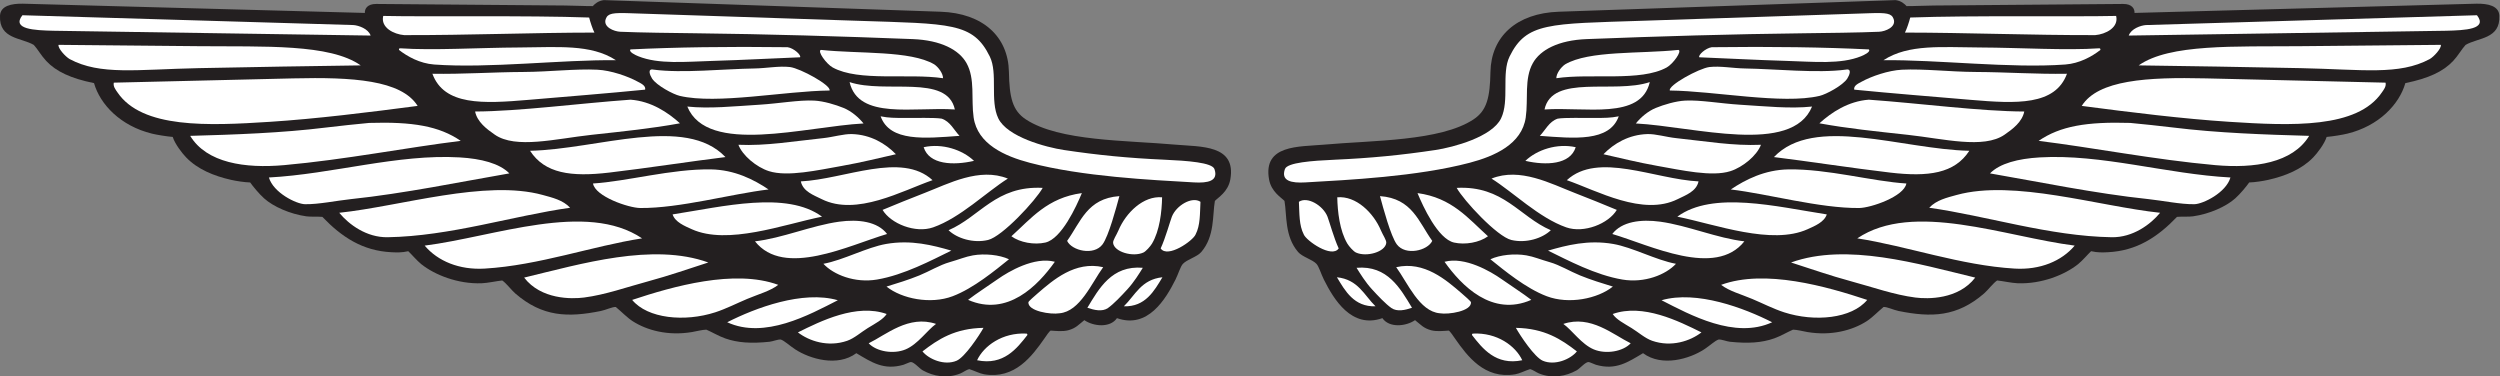
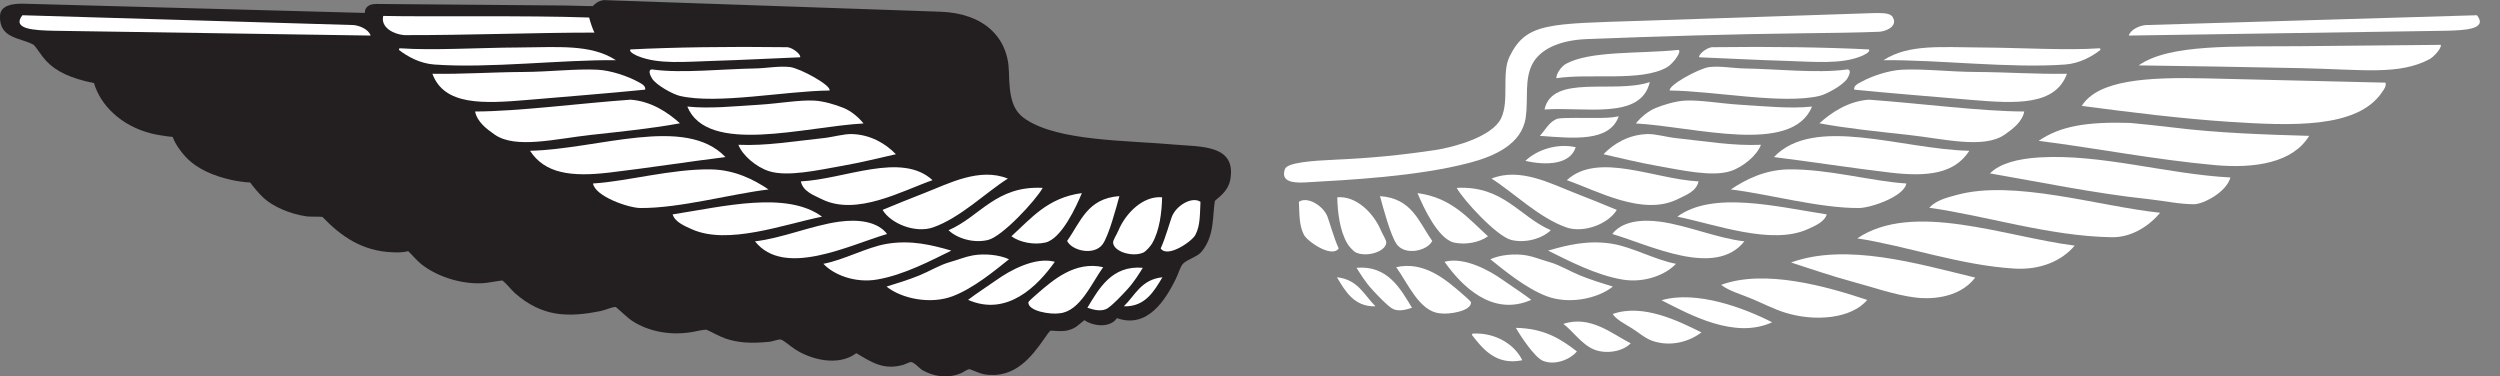
<svg xmlns="http://www.w3.org/2000/svg" viewBox="0 0 906.04 136.32" height="136.32" width="906.04" xml:space="preserve" id="svg2" version="1.1">
  <rect x="0" y="0" width="906.04" height="136.32" fill="#808080" stroke="none" />
  <defs id="defs6" />
  <g transform="matrix(1.333,0,0,-1.333,0,136.32)" id="g10">
    <g transform="scale(0.1)" id="g12">
      <path id="path14" style="fill:#231f20;fill-opacity:1;fill-rule:evenodd;stroke:none" d="m 2328.18,62.422 c 41.2,-24.414 74.18,-47.285 128.25,-31.484 5.41,1.582 17.06,7.656 20.25,7.461 9.16,-0.547 22.62,-17.383 32.48,-22.852 28.04,-15.566 65.07,-23.125 101.98,-8.242 7.25,2.949 17.16,10.352 24.12,11.856 14.43,-4.609 28.38,-12.09 40.21,-14.102 83.8,-14.258 130.67,49.746 163.87,97.031 4.86,6.933 13.7,20.508 17.3,21.758 13.04,-0.899 32.83,-3.086 47.57,0.859 21.02,5.625 28.03,15.039 43.87,27.539 24.3,-16.894 70.06,-21.914 88.72,5.449 83.95,-29.765 132.42,51.504 159.24,105.039 7.43,14.883 13.31,35.469 20.16,42.657 11.44,12.05 38.25,18.652 49.8,32.07 37.06,43.047 30.19,100.254 37.03,138.945 8.64,9.18 35.95,24.649 41.97,58.492 16.86,94.911 -81.34,88.403 -148.7,94.422 -134.42,12.02 -316.41,9.032 -406.98,68.543 -36.84,24.207 -44.96,59.801 -46.28,129.36 -1.83,95.746 -70.44,159.558 -185.73,163.539 l -915.57,31.618 c -15.72,-1.97 -24.74,-10.59 -30.08,-16.34 -18.69,-0.24 -49.84,1.42 -74.64,1.62 l -514.04,4.25 c -24.246,0.2 -31.648,-13.16 -31.039,-24.414 L 62.195,1012.62 C 31.422,1013.11 1.184,1007.05 0,979.809 -2.75,916.121 57.891,920.59 91.852,900.547 c 10.566,-11.328 19.691,-28.434 33.734,-43.5 26.859,-28.805 67.184,-47.652 130.035,-60.352 16.602,-58.078 72.067,-116.422 157.555,-137.363 13.25,-3.25 39.375,-7.512 56.449,-8.969 5.918,-18.937 25.316,-44.101 36.559,-55.734 31.218,-32.324 75.261,-50.309 121.781,-60.883 14.89,-3.359 36.941,-6.75 52.223,-7.133 7.41,-10.519 23.757,-30.558 37.859,-43.234 24.918,-22.422 70.543,-42.637 114.828,-48.867 11.813,-1.66 29.598,-0.274 43.574,-1.465 52.399,-54.649 109.16,-92.383 188.151,-96.152 13.46,-0.625 27.98,-1.29 45.39,2.812 8.97,-8.34 23.37,-25.566 35.28,-35.137 36.17,-28.945 99.44,-54.629 164.73,-52.011 16.7,0.683 40.13,6.054 55.47,7.558 10.74,-7.051 24.77,-25.976 35.29,-35.117 73.81,-64.043 143.42,-65.937 232.8,-47.832 13.51,2.734 32.22,11.836 40.76,10.781 15.2,-12.48 30.87,-29.004 45.87,-38.594 38.83,-24.863 95.9,-40.39 161.27,-29.453 11.1,1.856 27.45,6.25 38.94,6.524 14.88,-6.367 33.53,-17.52 51.17,-23.77 33.48,-11.836 70.45,-14.414 120.66,-9.16 9.06,0.957 22.44,6.856 30.71,6.016 9.91,-3.301 23.54,-16.523 38.91,-26.582 39.42,-25.84 114.96,-48.691 166.33,-10.508 v 0" />
      <path id="path16" style="fill:#ffffff;fill-opacity:1;fill-rule:evenodd;stroke:none" d="M 60.906,981.211 C 30.996,942.93 93.469,940.297 145.398,939.039 l 862.332,-13.066 c -6.64,18.711 -32.675,27.461 -46.585,28.543 L 60.906,981.211 v 0" />
      <path id="path18" style="fill:#ffffff;fill-opacity:1;fill-rule:evenodd;stroke:none" d="m 1041.92,979.355 c -7.62,-31.953 29.06,-49.867 56.85,-52.191 173.11,-0.379 350.04,6.758 517.32,6.906 -4.95,9.84 -11.33,28.864 -14.31,40.934 -167.55,6.062 -440.35,1.648 -559.86,4.351 v 0" />
-       <path id="path20" style="fill:#ffffff;fill-opacity:1;fill-rule:evenodd;stroke:none" d="m 1713.67,986.684 c -47.58,1.578 -61.11,-0.043 -66.72,-15.512 -8.08,-22.258 22.78,-34.125 39.42,-34.859 53.63,-2.372 147.1,-3.446 203.2,-4.09 197.12,-2.285 394.46,-8.16 591.91,-15.864 76.96,-2.996 126.06,-29.32 146.19,-65.144 24.04,-42.848 12.19,-97.891 19.44,-147.926 10.52,-72.68 84.82,-105.355 152.52,-123.172 143.43,-37.73 329.39,-46.59 446.46,-53.363 38.58,-2.231 67.02,3.805 55.76,36.23 -6.2,17.856 -73.42,22.7 -136.17,25.504 -97.44,4.336 -181.03,12.512 -272.91,26.34 -49.06,7.379 -154.32,35.621 -178.57,86.031 -23.26,48.286 -0.66,122.192 -23.08,168.02 -45.59,93.172 -107.04,88.902 -360.87,97.328 l -616.58,20.477 v 0" />
-       <path id="path22" style="fill:#ffffff;fill-opacity:1;fill-rule:evenodd;stroke:none" d="m 2563.93,810.004 c 0.14,12.633 -12.64,30.273 -24.09,37.801 -65.11,37.961 -203.21,28.125 -307.85,39.164 -10.85,-2.864 14.65,-38.219 31.92,-47.746 71.06,-39.125 205.5,-15.293 300.02,-29.219 z m -52.69,-187.543 c 14.81,-47.633 80.19,-50.113 136.9,-37.152 -31.32,30.043 -86.01,48.433 -136.9,37.152 z m -116.99,83.941 c 25.15,-70.113 121.26,-59.976 214.5,-53.097 -14.98,15.519 -25.03,38.851 -48.43,46.746 -20.33,3.328 -68.64,1.562 -103.67,1.906 -22.81,0.215 -39.77,-0.133 -62.4,4.445 z m 201.81,18.602 c -21.01,97.281 -188.94,41.816 -286.22,74.441 23.99,-103.679 175.94,-66.754 286.22,-74.441 v 0" />
      <path id="path24" style="fill:#ffffff;fill-opacity:1;fill-rule:evenodd;stroke:none" d="m 3263.83,474.004 c -22.81,15.43 -65.9,-9.844 -77.81,-40.625 -5.05,-13.066 -17.23,-57.715 -30.39,-86.152 18.82,-27.735 88.04,21.035 94.91,37.89 13.07,25.313 11.6,56.055 13.29,88.887 z M 2007.59,629.02 c 10.81,-28.957 49.04,-60.891 83.1,-71.723 50.7,-16.129 133.82,2.933 197.94,14.223 52.9,9.32 103.82,22.015 147.16,31.816 -28.31,29.242 -68.98,53.262 -119.35,54.805 -22.74,0.687 -50.86,-8.137 -78.02,-11.008 -82.01,-8.66 -155.03,-21.434 -230.83,-18.113 z m -138.92,103.925 c 54.72,-133.246 321.13,-54.183 479.15,-45.957 -12.87,16 -32.55,33.321 -54.38,42.227 -21.73,8.848 -53.87,18.601 -79.92,19.941 -40.91,2.098 -96.03,-7.965 -148.42,-11.187 -70.14,-4.309 -136.05,-11.352 -196.43,-5.024 z m 386.66,43.633 c 5.61,13.719 -79.28,60.223 -107.46,63.809 -30,3.515 -64.08,-3.403 -97.1,-3.895 -80.91,-1.195 -196.74,-13.48 -273.8,-3.137 -18.11,3.778 -9.36,-16.125 -4.09,-24.269 12.18,-18.859 57.37,-42.918 75.37,-47.148 100.97,-23.739 285.74,13.39 407.08,14.64 z m -541.16,111.738 c -5.72,-6.66 14.13,-15.839 21.22,-18.586 55.41,-22.507 128.82,-14.796 201.46,-12.683 82.87,2.426 168.25,7.148 238.38,9.871 3.88,5.652 -16.93,24.961 -33.9,27.398 -164.98,2.122 -306.24,-0.132 -427.16,-6 z m 463.14,-358.832 c 5.82,-27.461 35.01,-37.433 56.82,-48.293 94.35,-47.011 218.6,22.848 301.24,51.637 -84.49,77.871 -238.22,2.731 -358.06,-3.344 z m 222.21,-77.472 c 22.39,-37.5 89.26,-64.375 137.53,-47.481 74.11,25.938 145.3,96.426 203.09,132.582 -77.36,31.278 -161.67,-14.015 -225.43,-38.695 -40.43,-15.645 -79.75,-31.699 -115.19,-46.406 z m 179.41,-55.254 c 22.86,-22.129 67.3,-36.055 107.26,-26.563 38.79,9.219 129.86,107.618 148.69,141.672 -127.3,6.547 -170.36,-78.273 -255.95,-115.109 z m 362.44,100.937 c -93.83,-12.617 -138.03,-69.16 -191.61,-117.382 23.21,-17.09 62.17,-23.907 92.18,-17.129 44.17,10 84.41,98.222 99.43,134.511 z m 101.99,-8.242 c -87.82,-6.23 -105.19,-70.41 -142.07,-121.699 12.54,-26.699 72.73,-41.074 96.28,-9.512 16.61,22.305 37.41,100.117 45.79,131.211 z m 116.17,-3.223 c -50.85,4.649 -98.51,-41.933 -118.73,-90.117 -5.39,-12.89 -15.36,-26.465 -14.47,-34.023 2.84,-24.492 53.88,-39.063 82.36,-26.016 6.84,3.125 18.95,16.817 23.36,24.219 21.01,35.293 26.66,86.855 27.48,125.937 v 0" />
      <path id="path26" style="fill:#ffffff;fill-opacity:1;fill-rule:evenodd;stroke:none" d="m 1088.55,891.328 c -3.56,0.535 -3.79,-1.855 -3.88,-4.371 23.1,-18.008 56.91,-36.84 95.64,-39.699 149.14,-11.028 347.07,13.43 494.24,11.703 -68.17,44.539 -159.16,35.062 -263.87,34.586 -105.78,-0.481 -234.53,-8.438 -322.13,-2.219 z m 2071.9,-622.48 c -57.83,-6.094 -74.08,-48.985 -104.92,-78.926 58.4,-2.109 82.91,42.363 104.92,78.926 z m -204.07,-82.95 c 18.3,-6.25 40.43,-11.562 55.96,-0.703 15.53,10.86 36.36,32.989 52.79,50.879 18.05,19.649 32,42.52 41.96,58.496 -84.43,7.227 -119.32,-56.699 -150.71,-108.672 z m 42.93,110.332 c -76.26,17.54 -136.31,-35.117 -177.89,-70.976 -7.63,-6.582 -25.28,-21.895 -25.44,-24.356 -1.58,-24.414 60.93,-33.984 84.7,-30 55.79,4.942 87.34,82.481 118.63,125.332 z m -367.32,-88.828 c 106.85,-46.894 189.96,38.731 235.94,103.536 -55.56,14.882 -126.07,-26.719 -154.52,-46.758 -28.86,-20.332 -57.26,-38.262 -81.42,-56.778 z m -221.74,36.094 c 41.45,-33.144 119.64,-48.965 179.71,-26.25 56.99,21.543 115.98,70.586 153.29,100.527 -25.99,12.207 -66.44,16.036 -97.98,10.567 -20.5,-3.555 -37.87,-11.25 -63.07,-18.379 -27.76,-7.852 -55.15,-24.922 -82.69,-36.133 -29.88,-12.168 -59.37,-21.094 -89.26,-30.332 z m -171.55,61.953 c 27.42,-29.765 85.47,-52.949 145.52,-42.851 73.57,12.382 148.2,52.324 202.26,78.691 -50.66,14.609 -109.02,29.941 -177.14,18.125 -52.94,-9.199 -115.81,-43.809 -170.64,-53.965 z m -186,61.055 c 78.96,-99.668 255.29,-10.703 359.12,19.98 -25.62,33.829 -77.59,40.684 -130.45,33.418 -74.57,-10.273 -155.11,-45.058 -228.67,-53.398 z m -224.01,73.242 c 6.58,-20.918 32.92,-31.621 52.17,-40.293 97.53,-44.023 248.9,12.774 354.1,34.16 -96.37,70.797 -269.3,27.364 -406.27,6.133 z m -216.4,84.039 c 6.01,-35.406 96.92,-66.402 128.35,-66.676 107.54,-0.937 248.17,38.555 348.95,50.426 -39.87,26.934 -92.48,53.531 -156.58,54.574 -106.57,1.743 -228.98,-32.769 -320.72,-38.324 z m -171.14,88.891 c 40.02,-61.758 111.4,-71.41 214.89,-59.285 103.34,12.113 226.57,31.277 316.33,42.211 -109.26,114.855 -346.3,21.269 -531.22,17.074 z M 1291.7,719.484 c 5.84,-28.515 31.37,-47.625 53.58,-62.992 56.92,-39.41 165.37,-11.086 263.02,-0.41 88.52,9.672 162.42,17.106 240.38,31.328 -32.65,29.582 -78.43,60.211 -134.41,64.223 -138.45,-9.824 -303.02,-31.707 -422.57,-32.149 z m -116.06,102.629 c 31.86,-86.718 137.43,-81.523 261.15,-70.945 104.51,8.934 216.32,17.695 317.21,27.758 2.44,11.215 -12.17,17.262 -19.94,21.558 -26.65,14.731 -72.9,30.789 -109.71,32.614 -59.74,2.957 -129.83,-5.719 -200.5,-6.102 -86.78,-0.473 -165.74,-6.32 -248.21,-4.883 v 0" />
-       <path id="path28" style="fill:#ffffff;fill-opacity:1;fill-rule:evenodd;stroke:none" d="m 2656.55,43.223 c 71.93,-14.98 108.32,32.207 136.64,68.457 0.19,2.422 -0.69,3.652 -2.33,4.004 -65.74,3.457 -116.32,-33.672 -134.31,-72.461 z M 159.098,900.723 c -1.973,-9.379 18.867,-32.203 30.382,-38.754 83.395,-44.508 181.911,-28.106 351.168,-24.567 146.672,3.071 311.965,5.758 439.993,7.481 -83.571,59.133 -262.325,50.508 -439.18,52.195 l -382.363,3.645 z M 309.391,797.93 c -2.266,-10.496 5.089,-19.223 9.894,-26.325 66.906,-98.886 246.106,-91.042 414.977,-80.128 125.383,8.093 268.718,25.804 401.188,43.253 -44.37,70.625 -177.634,78.633 -338.177,74.817 L 309.391,797.93 Z M 517.086,653.281 c 44.812,-73.726 149.031,-89.078 255.477,-79.578 165.07,14.735 334.797,48.168 480.117,65.942 -58.76,40.359 -130.97,52.421 -248.95,48.808 -31.753,-2.996 -82.855,-8.262 -116.71,-12.461 C 766.484,661.066 636.875,656.598 517.086,653.281 Z M 731.125,540.098 c 11.945,-41.289 74.375,-72.188 98.078,-72.637 37.129,-0.684 86.418,9.805 125.059,13.848 144.128,15.078 301.538,47.66 430.608,69.937 -26.71,27.25 -76.45,40.02 -135.21,43.473 -167.53,9.836 -346.297,-45.489 -518.535,-54.621 z m 191.211,-95.957 c 26.238,-31.895 74.309,-67.403 131.484,-66.485 169.5,2.735 341.64,58.477 496.24,80.176 -19.31,20.84 -48.09,27.481 -74.61,34.766 -155.66,42.75 -385.51,-30.703 -553.114,-48.457 z m 232.284,-89.278 c 35.57,-42.226 94.21,-66.582 163.31,-62.461 147.57,8.789 292.34,61.231 427.77,82.188 -152.06,102.265 -401.42,4.316 -591.08,-19.727 z m 270.42,-86.953 c 45.95,-59.883 129.17,-58.515 162.79,-54.199 57.83,7.402 116.26,28.379 173.35,43.769 58.76,15.86 114.88,35.567 164.58,51.524 -151.01,54.57 -346.03,-3.906 -500.72,-41.094 z m 293.67,-60.664 c 42.1,-50.957 142.81,-60.566 225.73,-33.769 29.2,9.433 58.99,24.668 86.81,36.386 31.14,13.125 62.96,21.446 84.63,38.34 -118.87,43.613 -286.71,-4.316 -397.17,-40.957 z m 258.45,-60.762 c 101.47,-46.855 223.34,20.352 300.75,59.883 -95.64,27.5 -224.88,-21.211 -300.75,-59.883 z m 192.22,-27.539 c 30.21,-23.34 81.48,-40.976 133.94,-22.832 19.33,6.68 37.77,23.36 55.87,34.492 20.87,12.793 41.9,23.458 51.49,38.36 -81.95,29.14 -179.19,-19.18 -241.3,-50.02 z m 192.34,-29.609 c 21.12,-22.637 67.6,-30.41 100.43,-16.621 33.41,14.024 58.73,52.07 82.73,69.277 -74.4,25.098 -135.75,-29.59 -183.16,-52.656 z m 312.21,41.953 c -77.95,-1.309 -123.55,-31.211 -165.89,-64.043 17.62,-21.699 60.18,-39.277 92.69,-25.371 22.5,9.629 61,67.676 73.2,89.414 v 0" />
-       <path id="path30" style="fill:#231f20;fill-opacity:1;fill-rule:evenodd;stroke:none" d="m 4467.11,62.422 c -41.19,-24.414 -74.18,-47.285 -128.26,-31.484 -5.39,1.582 -17.05,7.656 -20.26,7.461 -9.14,-0.547 -22.61,-17.383 -32.46,-22.852 -28.04,-15.566 -65.08,-23.125 -101.99,-8.242 -7.25,2.949 -17.15,10.352 -24.12,11.856 C 4145.61,14.551 4131.64,7.07 4119.8,5.059 4036.02,-9.199 3989.14,54.805 3955.96,102.09 c -4.87,6.933 -13.71,20.508 -17.31,21.758 -13.04,-0.899 -32.83,-3.086 -47.58,0.859 -21.01,5.625 -28.02,15.039 -43.86,27.539 -24.3,-16.894 -70.06,-21.914 -88.73,5.449 -83.93,-29.765 -132.41,51.504 -159.22,105.039 -7.44,14.883 -13.32,35.469 -20.18,42.657 -11.44,12.05 -38.24,18.652 -49.78,32.07 -37.07,43.047 -30.2,100.254 -37.05,138.945 -8.64,9.18 -35.94,24.649 -41.96,58.492 -16.87,94.911 81.35,88.403 148.69,94.422 134.44,12.02 316.41,9.032 406.98,68.543 36.83,24.207 44.96,59.801 46.29,129.36 1.83,95.746 70.43,159.558 185.74,163.539 l 915.56,31.618 c 15.71,-1.97 24.75,-10.59 30.06,-16.34 18.69,-0.24 49.87,1.42 74.65,1.62 l 514.04,4.25 c 24.24,0.2 31.65,-13.16 31.04,-24.414 l 929.75,25.124 c 30.78,0.49 61.01,-5.57 62.2,-32.811 2.76,-63.692 -57.89,-59.219 -91.85,-79.262 -10.57,-11.328 -19.69,-28.434 -33.73,-43.5 -26.86,-28.805 -67.19,-47.652 -130.04,-60.352 -16.6,-58.078 -72.07,-116.422 -157.56,-137.363 -13.24,-3.25 -39.38,-7.512 -56.45,-8.969 -5.91,-18.937 -25.31,-44.101 -36.56,-55.734 -31.21,-32.324 -75.25,-50.309 -121.78,-60.883 -14.88,-3.359 -36.95,-6.75 -52.22,-7.133 -7.4,-10.519 -23.75,-30.558 -37.85,-43.234 -24.93,-22.422 -70.55,-42.637 -114.83,-48.867 -11.83,-1.66 -29.61,-0.274 -43.59,-1.465 -52.38,-54.649 -109.16,-92.383 -188.15,-96.152 -13.45,-0.625 -27.97,-1.29 -45.39,2.812 -8.96,-8.34 -23.36,-25.566 -35.27,-35.137 -36.17,-28.945 -99.45,-54.629 -164.75,-52.011 -16.68,0.683 -40.11,6.054 -55.45,7.558 -10.74,-7.051 -24.76,-25.996 -35.29,-35.117 -73.81,-64.043 -143.42,-65.937 -232.81,-47.832 -13.5,2.734 -32.23,11.836 -40.76,10.781 -15.2,-12.48 -30.86,-29.004 -45.86,-38.594 -38.83,-24.863 -95.9,-40.39 -161.27,-29.453 -11.12,1.856 -27.44,6.25 -38.95,6.524 -14.88,-6.367 -33.51,-17.52 -51.17,-23.77 -33.48,-11.836 -70.45,-14.414 -120.66,-9.16 -9.05,0.957 -22.42,6.856 -30.71,6.016 -9.92,-3.301 -23.53,-16.523 -38.9,-26.582 -39.42,-25.84 -114.96,-48.691 -166.33,-10.508 v 0" />
      <path id="path32" style="fill:#ffffff;fill-opacity:1;fill-rule:evenodd;stroke:none" d="m 6734.38,981.211 c 29.9,-38.281 -32.56,-40.914 -84.5,-42.172 l -862.32,-13.066 c 6.64,18.711 32.67,27.461 46.58,28.543 l 900.24,26.695 v 0" />
-       <path id="path34" style="fill:#ffffff;fill-opacity:1;fill-rule:evenodd;stroke:none" d="m 5753.36,979.355 c 7.64,-31.949 -29.06,-49.867 -56.84,-52.191 -173.1,-0.379 -350.06,6.758 -517.34,6.899 4.96,9.847 11.35,28.871 14.34,40.941 167.53,6.062 440.33,1.648 559.84,4.351 v 0" />
      <path id="path36" style="fill:#ffffff;fill-opacity:1;fill-rule:evenodd;stroke:none" d="m 5081.62,986.684 c 47.58,1.578 61.11,-0.043 66.72,-15.512 8.07,-22.258 -22.77,-34.125 -39.41,-34.859 -53.64,-2.372 -147.11,-3.446 -203.21,-4.09 -197.13,-2.285 -394.45,-8.16 -591.91,-15.864 -76.95,-2.996 -126.08,-29.32 -146.19,-65.144 -24.05,-42.848 -12.19,-97.891 -19.44,-147.926 -10.52,-72.68 -84.82,-105.355 -152.52,-123.172 -143.43,-37.73 -329.41,-46.59 -446.46,-53.363 -38.59,-2.231 -67.01,3.805 -55.76,36.23 6.19,17.856 73.42,22.7 136.17,25.504 97.44,4.336 181.03,12.512 272.91,26.34 49.06,7.379 154.3,35.621 178.57,86.031 23.27,48.286 0.67,122.192 23.07,168.02 45.59,93.172 107.05,88.902 360.88,97.328 l 616.58,20.477 v 0" />
      <path id="path38" style="fill:#ffffff;fill-opacity:1;fill-rule:evenodd;stroke:none" d="m 4231.37,810.016 c -0.16,12.621 12.63,30.261 24.08,37.789 65.1,37.961 203.2,28.125 307.85,39.164 10.84,-2.864 -14.65,-38.219 -31.91,-47.746 -71.08,-39.125 -205.51,-15.293 -300.02,-29.207 z m 52.67,-187.555 c -14.8,-47.633 -80.17,-50.106 -136.89,-37.152 31.33,30.043 85.99,48.433 136.89,37.152 z m 117,83.941 c -25.16,-70.113 -121.27,-59.976 -214.5,-53.097 14.98,15.519 25.02,38.851 48.42,46.746 20.33,3.328 68.63,1.562 103.67,1.906 22.82,0.215 39.77,-0.133 62.41,4.445 z m -201.82,18.602 c 21.01,97.281 188.94,41.816 286.23,74.441 -23.99,-103.679 -175.94,-66.754 -286.23,-74.441 v 0" />
      <path id="path40" style="fill:#ffffff;fill-opacity:1;fill-rule:evenodd;stroke:none" d="m 3531.46,474.004 c 22.8,15.43 65.88,-9.844 77.8,-40.625 5.06,-13.066 17.24,-57.715 30.39,-86.152 -18.81,-27.735 -88.03,21.035 -94.9,37.89 -13.07,25.313 -11.61,56.055 -13.29,88.887 z M 4787.7,629.02 c -10.81,-28.957 -49.05,-60.891 -83.11,-71.723 -50.68,-16.129 -133.81,2.933 -197.93,14.223 -52.91,9.32 -103.83,22.015 -147.17,31.816 28.32,29.254 68.99,53.262 119.34,54.805 22.75,0.687 50.88,-8.137 78.03,-11.008 82.03,-8.66 155.03,-21.434 230.84,-18.113 z m 138.92,103.925 c -54.73,-133.246 -321.13,-54.183 -479.14,-45.957 12.85,16 32.52,33.321 54.36,42.227 21.73,8.848 53.88,18.601 79.92,19.941 40.92,2.098 96.03,-7.965 148.44,-11.187 70.13,-4.309 136.03,-11.352 196.42,-5.024 z m -386.66,43.633 c -5.62,13.719 79.26,60.223 107.46,63.809 30,3.515 64.08,-3.403 97.09,-3.895 80.92,-1.195 196.74,-13.48 273.81,-3.137 18.11,3.778 9.36,-16.125 4.08,-24.269 -12.17,-18.859 -57.36,-42.918 -75.37,-47.148 -100.96,-23.739 -285.74,13.39 -407.07,14.64 z m 541.15,111.738 c 5.73,-6.66 -14.12,-15.839 -21.21,-18.586 -55.43,-22.507 -128.83,-14.796 -201.46,-12.683 -82.87,2.426 -168.26,7.148 -238.38,9.871 -3.89,5.652 16.93,24.961 33.9,27.398 164.97,2.122 306.24,-0.132 427.15,-6 z M 4617.97,529.484 c -5.8,-27.461 -35,-37.433 -56.8,-48.293 -94.35,-47.011 -218.61,22.848 -301.27,51.637 84.51,77.871 238.24,2.731 358.07,-3.344 z m -222.21,-77.472 c -22.4,-37.5 -89.26,-64.375 -137.52,-47.481 -74.12,25.938 -145.29,96.426 -203.08,132.582 77.34,31.278 161.66,-14.015 225.43,-38.695 40.41,-15.645 79.74,-31.699 115.17,-46.406 z m -179.41,-55.254 c -22.85,-22.129 -67.29,-36.055 -107.25,-26.563 -38.81,9.219 -129.86,107.618 -148.69,141.672 127.29,6.547 170.35,-78.273 255.94,-115.109 z m -362.44,100.937 c 93.84,-12.617 138.02,-69.16 191.6,-117.382 -23.19,-17.09 -62.15,-23.907 -92.17,-17.129 -44.16,10 -84.41,98.222 -99.43,134.511 z m -101.98,-8.242 c 87.82,-6.23 105.18,-70.41 142.07,-121.699 -12.55,-26.699 -72.73,-41.074 -96.29,-9.512 -16.6,22.305 -37.4,100.117 -45.78,131.211 z m -116.17,-3.223 c 50.84,4.649 98.5,-41.933 118.73,-90.117 5.39,-12.89 15.35,-26.465 14.47,-34.023 -2.85,-24.492 -53.88,-39.063 -82.36,-26.016 -6.85,3.125 -18.96,16.817 -23.38,24.219 -20.99,35.293 -26.66,86.855 -27.46,125.937 v 0" />
      <path id="path42" style="fill:#ffffff;fill-opacity:1;fill-rule:evenodd;stroke:none" d="m 5706.74,891.328 c 3.55,0.535 3.79,-1.855 3.89,-4.371 -23.11,-18.008 -56.92,-36.84 -95.65,-39.699 -149.16,-11.028 -347.07,13.43 -494.24,11.703 68.17,44.539 159.16,35.047 263.87,34.586 105.78,-0.481 234.53,-8.438 322.13,-2.219 z M 3634.82,268.848 c 57.86,-6.094 74.11,-48.985 104.93,-78.926 -58.4,-2.109 -82.91,42.363 -104.93,78.926 z m 204.09,-82.95 c -18.3,-6.25 -40.43,-11.562 -55.96,-0.703 -15.53,10.86 -36.37,32.989 -52.79,50.879 -18.05,19.649 -32,42.52 -41.98,58.496 84.44,7.227 119.34,-56.699 150.73,-108.672 z m -42.93,110.332 c 76.25,17.54 136.31,-35.117 177.89,-70.976 7.61,-6.582 25.25,-21.875 25.43,-24.356 1.58,-24.414 -60.92,-33.984 -84.69,-30 -55.8,4.942 -87.34,82.481 -118.63,125.332 z m 367.32,-88.828 c -106.85,-46.894 -189.96,38.731 -235.94,103.536 55.55,14.882 126.06,-26.719 154.52,-46.758 28.86,-20.332 57.26,-38.262 81.42,-56.778 z m 221.74,36.094 c -41.47,-33.144 -119.63,-48.965 -179.71,-26.25 -56.99,21.543 -115.99,70.586 -153.3,100.527 26,12.207 66.45,16.036 97.99,10.567 20.51,-3.555 37.87,-11.25 63.07,-18.379 27.75,-7.852 55.15,-24.922 82.69,-36.133 29.88,-12.168 59.38,-21.094 89.26,-30.332 z m 171.54,61.953 c -27.42,-29.765 -85.47,-52.949 -145.53,-42.851 -73.55,12.382 -148.18,52.324 -202.24,78.691 50.66,14.609 109.02,29.941 177.15,18.125 52.93,-9.199 115.8,-43.809 170.62,-53.965 z m 186,61.055 c -78.95,-99.668 -255.29,-10.703 -359.12,19.98 25.62,33.829 77.59,40.684 130.47,33.418 74.57,-10.273 155.09,-45.058 228.65,-53.398 z m 224.02,73.242 c -6.58,-20.918 -32.93,-31.621 -52.17,-40.293 -97.54,-44.023 -248.9,12.774 -354.12,34.16 96.39,70.797 269.3,27.364 406.29,6.133 z m 216.39,84.039 c -6,-35.406 -96.92,-66.402 -128.34,-66.676 -107.54,-0.937 -248.19,38.555 -348.97,50.426 39.87,26.934 92.5,53.531 156.61,54.574 106.56,1.743 228.96,-32.769 320.7,-38.324 z m 171.15,88.891 c -40.02,-61.758 -111.41,-71.41 -214.88,-59.285 -103.36,12.113 -226.58,31.277 -316.33,42.211 109.26,114.855 346.29,21.269 531.21,17.074 z m 149.45,106.808 c -5.84,-28.515 -31.38,-47.625 -53.59,-62.992 -56.91,-39.41 -165.37,-11.086 -263.01,-0.41 -88.51,9.672 -162.42,17.106 -240.39,31.328 32.64,29.582 78.44,60.211 134.42,64.223 138.45,-9.824 303.02,-31.707 422.57,-32.149 z m 116.06,102.629 c -31.86,-86.718 -137.44,-81.523 -261.15,-70.945 -104.52,8.934 -216.31,17.695 -317.23,27.758 -2.42,11.226 12.19,17.262 19.96,21.558 26.64,14.731 72.89,30.793 109.71,32.621 59.74,2.95 129.82,-5.726 200.51,-6.109 86.77,-0.473 165.72,-6.32 248.2,-4.883 v 0" />
      <path id="path44" style="fill:#ffffff;fill-opacity:1;fill-rule:evenodd;stroke:none" d="m 4138.73,43.223 c -71.91,-14.98 -108.32,32.207 -136.62,68.457 -0.2,2.422 0.68,3.652 2.32,4.004 65.75,3.457 116.31,-33.672 134.3,-72.461 z M 6636.19,900.723 c 1.97,-9.379 -18.87,-32.203 -30.39,-38.754 -83.4,-44.508 -181.89,-28.106 -351.15,-24.567 -146.68,3.071 -311.97,5.758 -440,7.481 83.57,59.133 262.32,50.508 439.18,52.195 l 382.36,3.645 z M 6485.9,797.93 c 2.26,-10.496 -5.1,-19.223 -9.9,-26.325 -66.9,-98.886 -246.1,-91.042 -414.96,-80.128 -125.41,8.093 -268.74,25.804 -401.2,43.253 44.36,70.625 177.64,78.633 338.17,74.817 L 6485.9,797.93 Z M 6278.2,653.281 c -44.8,-73.726 -149.04,-89.078 -255.47,-79.578 -165.09,14.735 -334.8,48.168 -480.13,65.942 58.77,40.359 130.97,52.421 248.96,48.808 31.76,-2.996 82.85,-8.262 116.7,-12.461 120.53,-14.926 250.16,-19.394 369.94,-22.711 z M 6064.16,540.098 c -11.93,-41.289 -74.37,-72.188 -98.09,-72.637 -37.12,-0.684 -86.4,9.805 -125.05,13.848 -144.13,15.078 -301.55,47.66 -430.61,69.937 26.72,27.25 76.45,40.02 135.22,43.473 167.53,9.836 346.28,-45.489 518.53,-54.621 z m -191.21,-95.957 c -26.23,-31.895 -74.32,-67.403 -131.49,-66.485 -169.49,2.735 -341.64,58.477 -496.25,80.176 19.32,20.84 48.11,27.481 74.63,34.766 155.65,42.75 385.49,-30.703 553.11,-48.457 z m -232.29,-89.278 c -35.56,-42.226 -94.21,-66.582 -163.3,-62.461 -147.57,8.789 -292.34,61.231 -427.77,82.188 152.05,102.265 401.43,4.316 591.07,-19.727 z M 5370.25,267.91 c -45.95,-59.883 -129.18,-58.496 -162.79,-54.199 -57.83,7.402 -116.27,28.379 -173.36,43.769 -58.75,15.86 -114.88,35.567 -164.57,51.524 151.02,54.57 346.02,-3.906 500.72,-41.094 z m -293.67,-60.664 c -42.11,-50.957 -142.81,-60.566 -225.74,-33.769 -29.18,9.433 -58.98,24.668 -86.82,36.386 -31.13,13.125 -62.95,21.446 -84.61,38.34 118.87,43.613 286.7,-4.316 397.17,-40.957 z m -258.45,-60.762 c -101.47,-46.855 -223.34,20.352 -300.75,59.883 95.63,27.5 224.89,-21.211 300.75,-59.883 z M 4625.9,118.945 c -30.2,-23.34 -81.49,-40.976 -133.93,-22.832 -19.33,6.68 -37.77,23.36 -55.88,34.492 -20.86,12.793 -41.89,23.458 -51.48,38.36 81.95,29.14 179.18,-19.18 241.29,-50.02 z M 4433.55,89.336 c -21.11,-22.637 -67.59,-30.41 -100.41,-16.621 -33.41,14.024 -58.73,52.07 -82.73,69.277 74.39,25.098 135.74,-29.59 183.14,-52.656 z m -312.18,41.953 c 77.93,-1.309 123.53,-31.211 165.88,-64.043 -17.62,-21.699 -60.18,-39.277 -92.7,-25.371 -22.48,9.629 -61,67.676 -73.18,89.414 v 0" />
    </g>
  </g>
</svg>